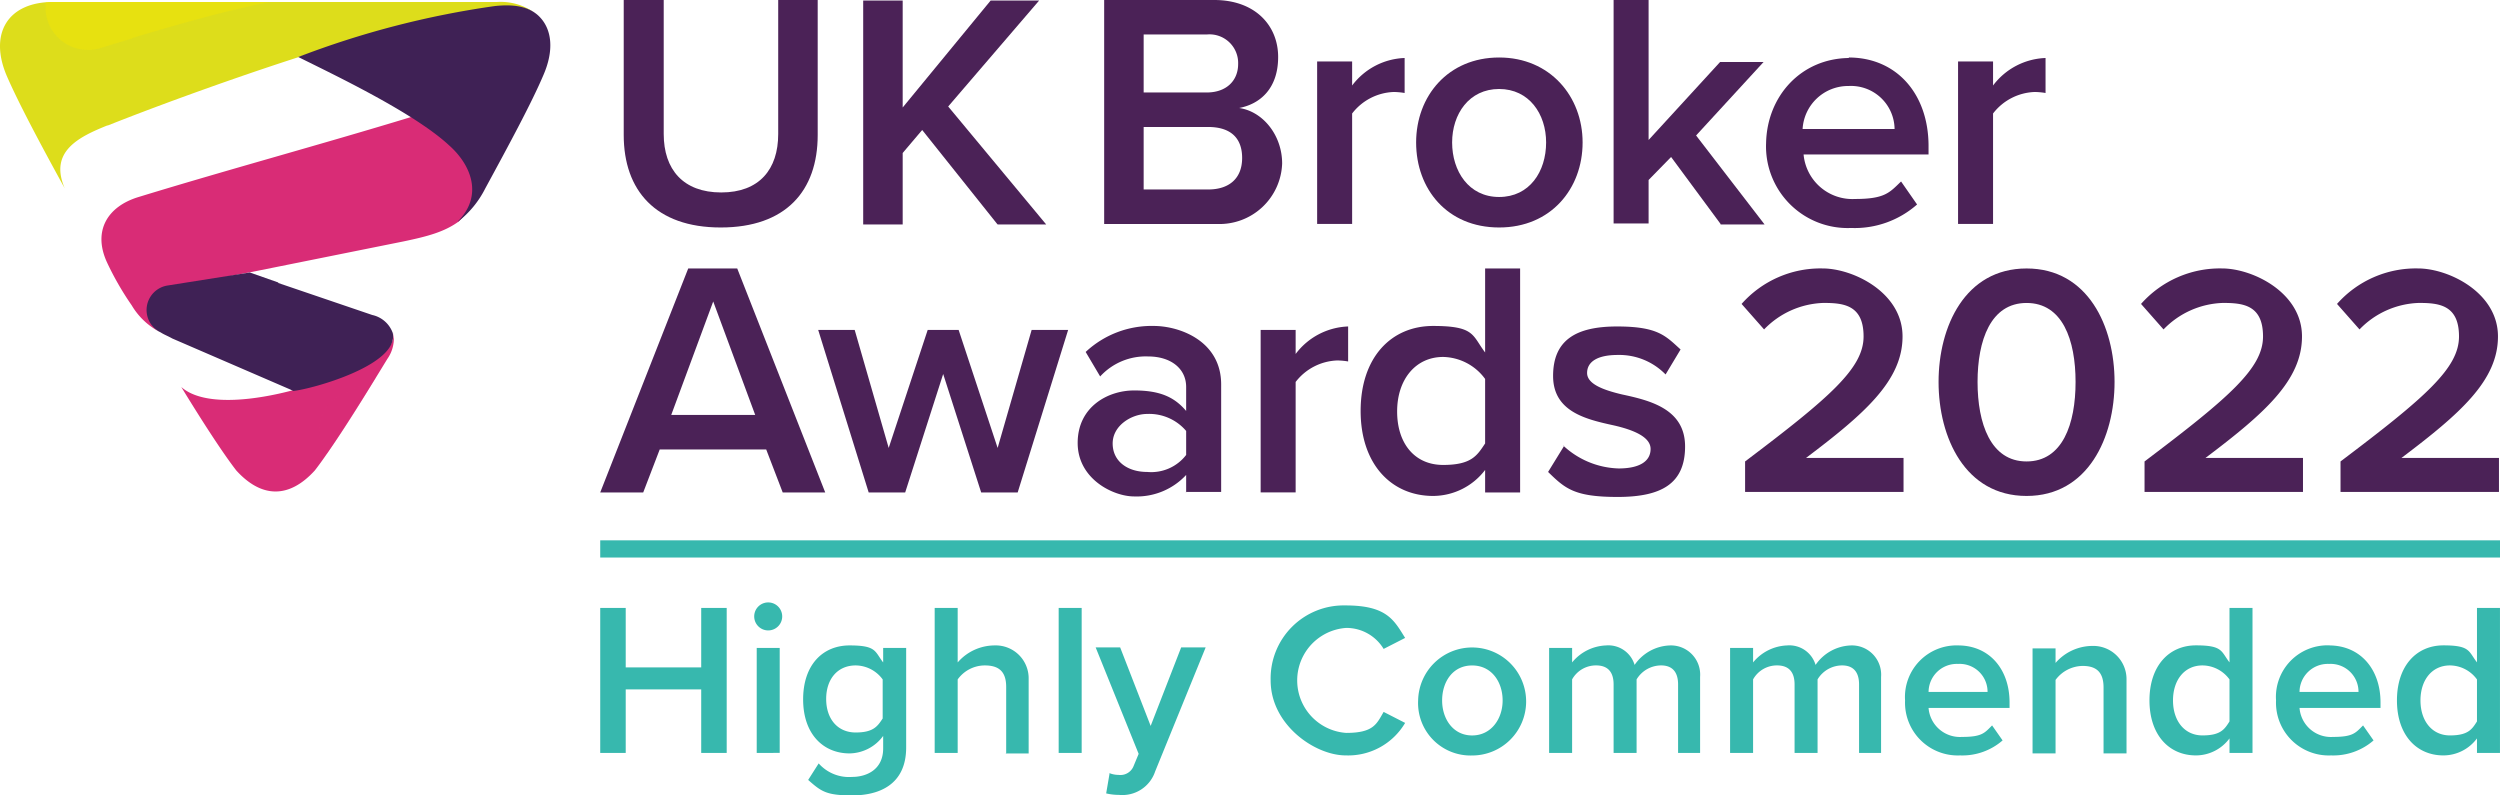
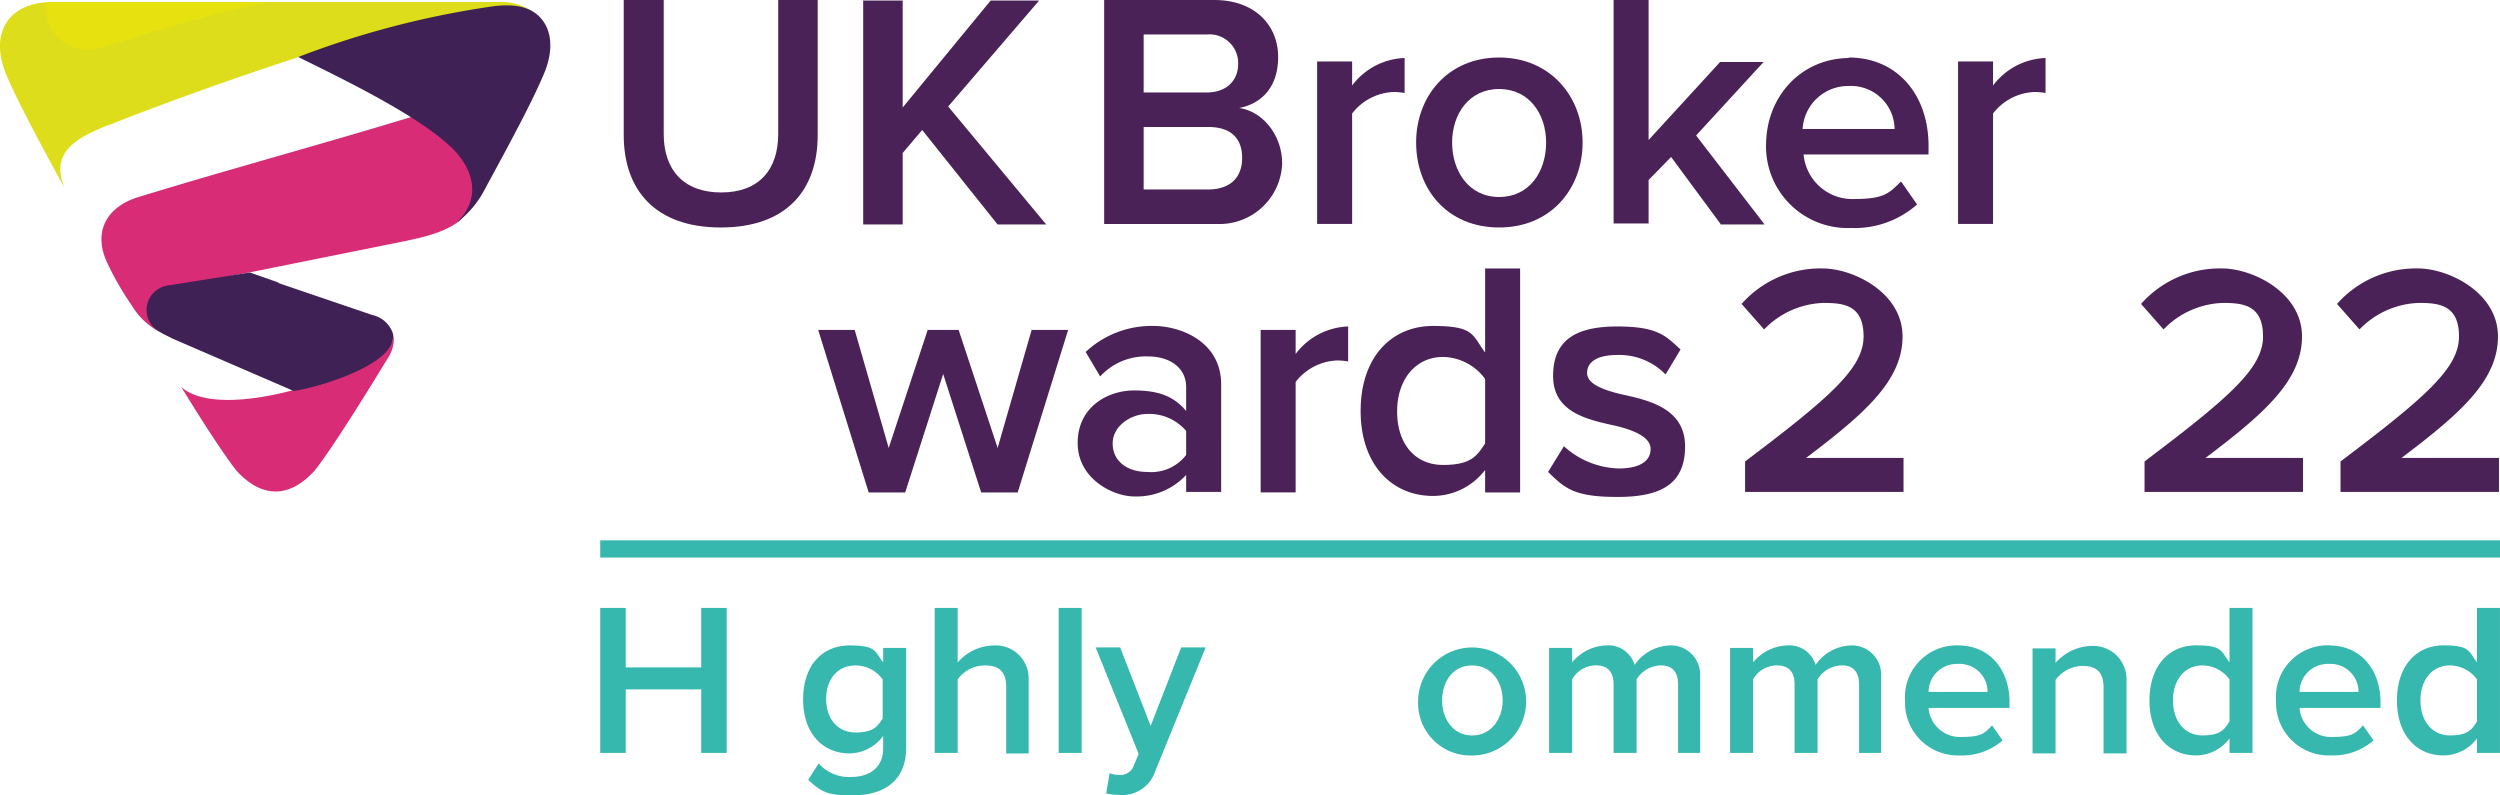
<svg xmlns="http://www.w3.org/2000/svg" xmlns:xlink="http://www.w3.org/1999/xlink" id="uk-broker-awards-2022" width="290.761" height="92.509" viewBox="0 0 290.761 92.509">
  <defs>
    <linearGradient id="linear-gradient" x1="0.054" y1="10.209" x2="0.979" y2="9.558" gradientUnits="objectBoundingBox">
      <stop offset="0" stop-color="#4ec1e6" />
      <stop offset="0.9" stop-color="#d92c76" />
    </linearGradient>
    <linearGradient id="linear-gradient-2" x1="0.882" y1="10.708" x2="-0.065" y2="11.528" gradientUnits="objectBoundingBox">
      <stop offset="0.2" stop-color="#dddd1b" />
      <stop offset="0.3" stop-color="#d6da21" />
      <stop offset="0.5" stop-color="#c4d534" />
      <stop offset="0.7" stop-color="#a6cc52" />
      <stop offset="0.9" stop-color="#87c274" />
    </linearGradient>
    <linearGradient id="linear-gradient-3" x1="0.736" y1="10.143" x2="0.464" y2="9.495" gradientUnits="objectBoundingBox">
      <stop offset="0" stop-color="#d22c6f" />
      <stop offset="1" stop-color="#3f2155" />
    </linearGradient>
    <linearGradient id="linear-gradient-4" x1="0.146" y1="13.47" x2="0.905" y2="12.94" gradientUnits="objectBoundingBox">
      <stop offset="0" stop-color="#f4e600" />
      <stop offset="0.9" stop-color="#d92c76" />
    </linearGradient>
    <linearGradient id="linear-gradient-5" x1="0.877" y1="17.924" x2="0.24" y2="17.333" xlink:href="#linear-gradient-3" />
    <linearGradient id="linear-gradient-6" x1="130.227" y1="398.738" x2="130.227" y2="411.499" xlink:href="#linear-gradient-4" />
    <linearGradient id="linear-gradient-7" x1="517.728" y1="250.662" x2="517.728" y2="248.629" xlink:href="#linear-gradient-4" />
  </defs>
  <g id="Layer_3" data-name="Layer 3" transform="translate(0)">
    <g id="Group_1099" data-name="Group 1099">
      <g id="Group_1097" data-name="Group 1097" transform="translate(69.809)">
        <path id="Path_5459" data-name="Path 5459" d="M124.758,170.5h4.593v15.583c0,4.128,2.268,6.8,6.687,6.8s6.629-2.675,6.629-6.8V170.5h4.593v15.7c0,6.512-3.721,10.757-11.28,10.757s-11.28-4.3-11.28-10.757V170.5h.058Z" transform="translate(-121.967 -170.5)" fill="#4b2257" />
        <path id="Path_5460" data-name="Path 5460" d="M188.183,196.591l-8.722-10.931-2.268,2.675v8.315H172.6V170.6h4.593v12.443L187.427,170.6h5.64l-10.582,12.327,11.4,13.722h-5.64Z" transform="translate(-142.016 -170.542)" fill="#4b2257" />
        <path id="Path_5461" data-name="Path 5461" d="M220.758,196.549V170.5H233.55c4.768,0,7.443,2.965,7.443,6.629s-2.093,5.466-4.535,5.931c2.791.407,5,3.2,5,6.454a7.29,7.29,0,0,1-7.559,7.036H220.758Zm4.593-15.292h7.326c2.326,0,3.663-1.4,3.663-3.314a3.331,3.331,0,0,0-3.663-3.431h-7.326Zm0,11.28h7.5c2.5,0,3.954-1.337,3.954-3.663s-1.337-3.605-3.954-3.605h-7.5v7.268Z" transform="translate(-162.148 -170.5)" fill="#4b2257" />
        <path id="Path_5462" data-name="Path 5462" d="M263.4,201.4v-18.9h4.07V185.3a7.994,7.994,0,0,1,6.105-3.2v4.07a8.013,8.013,0,0,0-1.279-.116,6.394,6.394,0,0,0-4.826,2.5V201.4Z" transform="translate(-180.02 -175.355)" fill="#4b2257" />
        <path id="Path_5463" data-name="Path 5463" d="M283.2,191.885c0-5.407,3.721-9.885,9.652-9.885s9.71,4.535,9.71,9.885-3.663,9.885-9.71,9.885S283.2,197.292,283.2,191.885Zm15.118,0c0-3.314-1.977-6.222-5.466-6.222s-5.466,2.907-5.466,6.222,1.919,6.338,5.466,6.338S298.318,195.257,298.318,191.885Z" transform="translate(-188.307 -175.313)" fill="#4b2257" />
        <path id="Path_5464" data-name="Path 5464" d="M335.143,196.549l-5.756-7.791-2.617,2.675v5.059H322.7V170.5h4.07v16.281l8.315-9.071h5.059l-7.85,8.547,7.966,10.35h-5.117Z" transform="translate(-204.84 -170.5)" fill="#4b2257" />
        <path id="Path_5465" data-name="Path 5465" d="M362.794,182c5.64,0,9.3,4.3,9.3,10.292v.988H357.561a5.7,5.7,0,0,0,5.989,5.175c3.489,0,4.012-.756,5.349-2.035l1.861,2.675a10.967,10.967,0,0,1-7.675,2.733,9.495,9.495,0,0,1-9.885-9.885c.116-5.466,4.07-9.827,9.652-9.885h0Zm-5.291,8.315h10.641a5.071,5.071,0,0,0-5.349-5,5.308,5.308,0,0,0-5.349,5h.058Z" transform="translate(-217.605 -175.313)" fill="#4b2257" />
        <path id="Path_5466" data-name="Path 5466" d="M391.6,201.4v-18.9h4.07V185.3a7.994,7.994,0,0,1,6.105-3.2v4.07a8.013,8.013,0,0,0-1.279-.116,6.394,6.394,0,0,0-4.826,2.5V201.4Z" transform="translate(-233.678 -175.355)" fill="#4b2257" />
-         <path id="Path_5467" data-name="Path 5467" d="M141.223,250.249l-1.919-5H126.919l-1.919,5h-5L130.234,224.2h5.7l10.234,26.049h-4.942Zm-8.082-22.211-4.884,13.2h9.768l-4.884-13.2Z" transform="translate(-120 -192.976)" fill="#4b2257" />
        <path id="Path_5468" data-name="Path 5468" d="M182.555,255.4l-4.419-13.78-4.419,13.78h-4.245L163.6,236.5h4.245l3.954,13.722,4.535-13.722h3.6l4.535,13.722,3.954-13.722h4.245L186.8,255.4h-4.245Z" transform="translate(-138.249 -198.124)" fill="#4b2257" />
        <path id="Path_5469" data-name="Path 5469" d="M228.117,255.062v-2.035a7.841,7.841,0,0,1-6.047,2.5c-2.442,0-6.57-2.035-6.57-6.222s3.489-6.105,6.57-6.105,4.71.814,6.047,2.384v-2.791c0-2.151-1.8-3.547-4.419-3.547a7.187,7.187,0,0,0-5.582,2.326l-1.686-2.849a11.213,11.213,0,0,1,7.908-3.024c3.024,0,7.85,1.744,7.85,6.8V255h-4.128Zm0-7.152a5.64,5.64,0,0,0-4.535-1.977c-1.8,0-4.012,1.337-4.012,3.431s1.744,3.314,4.012,3.314a5.119,5.119,0,0,0,4.535-1.977V247.91Z" transform="translate(-159.971 -197.789)" fill="#4b2257" />
        <path id="Path_5470" data-name="Path 5470" d="M252.1,255.1v-18.9h4.07V239a7.993,7.993,0,0,1,6.105-3.2v4.07a8.02,8.02,0,0,0-1.279-.116,6.394,6.394,0,0,0-4.826,2.5V255.1Z" transform="translate(-175.29 -197.831)" fill="#4b2257" />
        <path id="Path_5471" data-name="Path 5471" d="M286.578,250.249v-2.617a7.629,7.629,0,0,1-6.047,3.024c-4.826,0-8.431-3.663-8.431-9.885s3.547-9.885,8.431-9.885,4.535,1.1,6.047,3.082V224.2h4.07v26.049Zm0-13.2a6.2,6.2,0,0,0-4.884-2.558c-3.2,0-5.349,2.617-5.349,6.338s2.035,6.221,5.349,6.221,3.954-1.1,4.884-2.5v-7.559h0Z" transform="translate(-183.661 -192.976)" fill="#4b2257" />
        <path id="Path_5472" data-name="Path 5472" d="M311.344,249.639a9.834,9.834,0,0,0,6.454,2.675c2.5,0,3.721-.872,3.721-2.268s-1.977-2.21-4.245-2.733c-3.2-.7-7.094-1.57-7.094-5.756s2.675-5.756,7.443-5.756,5.64,1.1,7.384,2.675l-1.744,2.907a7.522,7.522,0,0,0-5.582-2.268c-2.384,0-3.547.814-3.547,2.093s1.861,1.977,4.07,2.5c3.256.7,7.326,1.686,7.326,6.047s-2.791,5.873-7.85,5.873-6.105-.988-8.082-2.907l1.861-3.024h0Z" transform="translate(-199.357 -197.831)" fill="#4b2257" />
      </g>
      <g id="Group_1098" data-name="Group 1098" transform="translate(0 0.233)">
        <path id="Path_5473" data-name="Path 5473" d="M37.424,211.983l17.909-3.605c2.791-.581,4.768-1.1,6.454-2.326,4.884-4.826-.291-9.536-5.524-12.152-10.292,3.14-21.456,6.163-31.689,9.3-3.663,1.1-5.349,3.954-3.721,7.559a34.288,34.288,0,0,0,2.907,5.059,8.163,8.163,0,0,0,3.256,3.082,2.763,2.763,0,0,1,1.221-5.117l9.129-1.8h.058Z" transform="translate(-8.433 -180.527)" fill-rule="evenodd" fill="url(#linear-gradient)" />
        <path id="Path_5474" data-name="Path 5474" d="M12.476,185.262c8.9-3.547,33.143-12.385,45.121-13.78,1.744-.174,3.721-.174,5.059,1.1a6.782,6.782,0,0,0-4.884-1.686H6.138c-5.349,0-7.5,3.721-5.408,8.605,1.337,3.082,3.838,7.791,6.745,13.083-1.861-4.3,1.628-5.989,4.942-7.326h0Z" transform="translate(0.06 -170.9)" fill-rule="evenodd" fill="url(#linear-gradient-2)" />
        <path id="Path_5475" data-name="Path 5475" d="M78.206,196.709a11.36,11.36,0,0,0,3.14-3.838c2.907-5.349,5.408-10,6.745-13.141,1.279-2.907,1.047-5.408-.523-6.919-1.337-1.279-3.314-1.337-5.059-1.163A104.237,104.237,0,0,0,59.6,177.579c4.07,2.035,13.432,6.454,17.56,10.292,2.675,2.384,3.9,5.931.988,8.838h0Z" transform="translate(-24.911 -171.183)" fill-rule="evenodd" fill="url(#linear-gradient-3)" />
        <path id="Path_5476" data-name="Path 5476" d="M59.4,239.4c-4.942,3.431-18.9,7.733-23.2,3.9,2.733,4.477,5,7.908,6.4,9.71,2.965,3.256,6.163,3.256,9.129,0,1.686-2.151,4.826-7.036,8.431-12.966a4.144,4.144,0,0,0,.7-3.14c.174,1.221-.64,1.919-1.4,2.558h0Z" transform="translate(-15.117 -198.524)" fill-rule="evenodd" fill="url(#linear-gradient-4)" />
        <path id="Path_5477" data-name="Path 5477" d="M44.579,226.163,41.265,225l-9.536,1.512a2.887,2.887,0,0,0-.814,5.466c.349.233.814.407,1.337.7l13.722,5.931.349.174c2.21-.233,12.327-3.024,11.571-6.745a3.271,3.271,0,0,0-2.384-2.093l-10.931-3.721h0Z" transform="translate(-12.215 -193.543)" fill-rule="evenodd" fill="url(#linear-gradient-5)" />
        <path id="Path_5478" data-name="Path 5478" d="M19.135,175.086c3.721-1.1,7.5-2.21,11.28-3.14,1.57-.349,3.14-.756,4.71-1.047H9.076a4.954,4.954,0,0,0,6.4,5.349c1.337-.407,2.617-.814,3.663-1.1h0Z" transform="translate(-3.75 -170.9)" fill-rule="evenodd" opacity="0.4" fill="url(#linear-gradient-6)" style="isolation: isolate" />
-         <path id="Path_5479" data-name="Path 5479" d="M70.359,246a29.467,29.467,0,0,1-3.838,1.919,4.543,4.543,0,0,0-1.861,6.861h.058c1.512-2.093,3.489-5.175,5.64-8.78Z" transform="translate(-26.657 -202.333)" fill-rule="evenodd" opacity="0.4" fill="url(#linear-gradient-7)" style="isolation: isolate" />
+         <path id="Path_5479" data-name="Path 5479" d="M70.359,246a29.467,29.467,0,0,1-3.838,1.919,4.543,4.543,0,0,0-1.861,6.861h.058Z" transform="translate(-26.657 -202.333)" fill-rule="evenodd" opacity="0.4" fill="url(#linear-gradient-7)" style="isolation: isolate" />
      </g>
    </g>
  </g>
  <g id="Group_1100" data-name="Group 1100" transform="translate(69.809 70.065)">
    <path id="Path_5480" data-name="Path 5480" d="M131.745,308.962v-7.384h-8.78v7.384H120V292.1h2.965v6.919h8.78V292.1h2.965v16.862Z" transform="translate(-120 -291.46)" fill="#37b8ae" />
-     <path id="Path_5481" data-name="Path 5481" d="M150.8,292.628A1.625,1.625,0,0,1,152.428,291a1.628,1.628,0,1,1-1.628,1.628Zm.291,15.874v-12.21h2.675V308.5Z" transform="translate(-132.891 -291)" fill="#37b8ae" />
    <path id="Path_5482" data-name="Path 5482" d="M162.4,313.322a4.707,4.707,0,0,0,3.9,1.57c1.628,0,3.6-.814,3.6-3.314v-1.454a4.93,4.93,0,0,1-3.9,2.035c-3.082,0-5.408-2.268-5.408-6.28s2.268-6.28,5.408-6.28,2.907.7,3.9,1.977v-1.686h2.675v11.571c0,4.419-3.256,5.582-6.28,5.582s-3.605-.465-5.117-1.8Zm7.443-9.768a3.929,3.929,0,0,0-3.14-1.628c-2.093,0-3.431,1.57-3.431,3.9s1.337,3.9,3.431,3.9,2.558-.756,3.14-1.628v-4.535Z" transform="translate(-136.993 -294.599)" fill="#37b8ae" />
    <path id="Path_5483" data-name="Path 5483" d="M195.215,308.962v-7.675c0-1.919-.988-2.5-2.5-2.5a3.9,3.9,0,0,0-3.14,1.628v8.547H186.9V292.1h2.675v6.338a5.709,5.709,0,0,1,4.3-1.977,3.827,3.827,0,0,1,3.954,3.9v8.664h-2.675Z" transform="translate(-148.001 -291.46)" fill="#37b8ae" />
    <path id="Path_5484" data-name="Path 5484" d="M211.7,308.962V292.1h2.675v16.862Z" transform="translate(-158.381 -291.46)" fill="#37b8ae" />
    <path id="Path_5485" data-name="Path 5485" d="M220.786,314.653a2.954,2.954,0,0,0,.988.174,1.647,1.647,0,0,0,1.744-1.047l.581-1.4L219.1,300h2.849l3.547,9.129L229.043,300h2.849l-5.873,14.42a4.015,4.015,0,0,1-4.186,2.733,6.705,6.705,0,0,1-1.512-.174l.407-2.384Z" transform="translate(-161.478 -294.767)" fill="#37b8ae" />
-     <path id="Path_5486" data-name="Path 5486" d="M254.1,300.322a8.5,8.5,0,0,1,8.722-8.722c4.826,0,5.64,1.744,6.919,3.779l-2.5,1.279a5.06,5.06,0,0,0-4.361-2.442,6.12,6.12,0,0,0,0,12.21c3.2,0,3.547-1.047,4.361-2.442l2.5,1.279a7.693,7.693,0,0,1-6.919,3.779C259.275,309.044,254.1,305.5,254.1,300.322Z" transform="translate(-176.127 -291.251)" fill="#37b8ae" />
    <path id="Path_5487" data-name="Path 5487" d="M283.6,306a6.281,6.281,0,1,1,6.28,6.4A6.1,6.1,0,0,1,283.6,306Zm9.827,0c0-2.151-1.279-4.07-3.547-4.07s-3.489,1.919-3.489,4.07,1.279,4.07,3.489,4.07S293.427,308.147,293.427,306Z" transform="translate(-188.474 -294.599)" fill="#37b8ae" />
    <path id="Path_5488" data-name="Path 5488" d="M324.8,312.1v-7.966c0-1.337-.581-2.21-1.977-2.21a3.346,3.346,0,0,0-2.849,1.628V312.1H317.3v-7.966c0-1.337-.581-2.21-2.035-2.21a3.168,3.168,0,0,0-2.791,1.628V312.1H309.8V299.891h2.675v1.686a5.364,5.364,0,0,1,3.954-1.977,3.184,3.184,0,0,1,3.314,2.268,5.19,5.19,0,0,1,4.128-2.268,3.4,3.4,0,0,1,3.489,3.663V312.1H324.8Z" transform="translate(-199.44 -294.599)" fill="#37b8ae" />
    <path id="Path_5489" data-name="Path 5489" d="M361,312.1v-7.966c0-1.337-.581-2.21-1.977-2.21a3.346,3.346,0,0,0-2.849,1.628V312.1H353.5v-7.966c0-1.337-.581-2.21-2.035-2.21a3.168,3.168,0,0,0-2.791,1.628V312.1H346V299.891h2.675v1.686a5.364,5.364,0,0,1,3.954-1.977,3.184,3.184,0,0,1,3.314,2.268,5.19,5.19,0,0,1,4.128-2.268,3.4,3.4,0,0,1,3.489,3.663V312.1H361Z" transform="translate(-214.592 -294.599)" fill="#37b8ae" />
    <path id="Path_5490" data-name="Path 5490" d="M387.163,299.6c3.663,0,5.989,2.791,5.989,6.629v.64h-9.42a3.664,3.664,0,0,0,3.9,3.372c2.326,0,2.617-.465,3.489-1.337l1.221,1.744a7.13,7.13,0,0,1-4.942,1.744A6.136,6.136,0,0,1,381,306a6,6,0,0,1,6.222-6.4Zm-3.43,5.407h6.861a3.247,3.247,0,0,0-3.431-3.256A3.286,3.286,0,0,0,383.733,305.007Z" transform="translate(-229.241 -294.599)" fill="#37b8ae" />
    <path id="Path_5491" data-name="Path 5491" d="M414.757,312.143v-7.617c0-1.919-.988-2.5-2.442-2.5a3.987,3.987,0,0,0-3.14,1.628V312.2H406.5V299.991h2.675v1.686a5.709,5.709,0,0,1,4.3-1.977,3.864,3.864,0,0,1,3.954,3.9V312.2h-2.675Z" transform="translate(-239.914 -294.641)" fill="#37b8ae" />
    <path id="Path_5492" data-name="Path 5492" d="M439.2,308.962v-1.686a4.874,4.874,0,0,1-3.9,1.977c-3.14,0-5.408-2.384-5.408-6.4s2.268-6.4,5.408-6.4,2.907.7,3.9,1.977V292.1h2.675v16.862Zm0-8.547a3.929,3.929,0,0,0-3.14-1.628c-2.093,0-3.431,1.686-3.431,4.07s1.337,4.07,3.431,4.07,2.558-.7,3.14-1.628v-4.884Z" transform="translate(-249.708 -291.46)" fill="#37b8ae" />
    <path id="Path_5493" data-name="Path 5493" d="M461.363,299.6c3.663,0,5.989,2.791,5.989,6.629v.64h-9.419a3.664,3.664,0,0,0,3.9,3.372c2.326,0,2.617-.465,3.489-1.337l1.221,1.744a7.13,7.13,0,0,1-4.942,1.744,6.136,6.136,0,0,1-6.4-6.4,6,6,0,0,1,6.221-6.4Zm-3.431,5.407h6.861a3.246,3.246,0,0,0-3.431-3.256A3.286,3.286,0,0,0,457.933,305.007Z" transform="translate(-260.297 -294.599)" fill="#37b8ae" />
    <path id="Path_5494" data-name="Path 5494" d="M488.7,308.962v-1.686a4.874,4.874,0,0,1-3.9,1.977c-3.14,0-5.407-2.384-5.407-6.4s2.268-6.4,5.407-6.4,2.907.7,3.9,1.977V292.1h2.675v16.862Zm0-8.547a3.929,3.929,0,0,0-3.14-1.628c-2.093,0-3.431,1.686-3.431,4.07s1.337,4.07,3.431,4.07,2.558-.7,3.14-1.628v-4.884Z" transform="translate(-270.426 -291.46)" fill="#37b8ae" />
  </g>
  <g id="Group_1101" data-name="Group 1101" transform="translate(202.555 31.224)">
    <path id="Path_5495" data-name="Path 5495" d="M348.707,250.191v-3.547c9.943-7.5,13.78-10.873,13.78-14.536s-2.326-3.9-4.652-3.9a10.012,10.012,0,0,0-6.919,3.082l-2.617-2.965a12.253,12.253,0,0,1,9.42-4.128c3.547,0,9.3,2.791,9.3,7.908s-4.361,8.954-11.222,14.129h11.338v3.954H348.707Z" transform="translate(-348.3 -224.2)" fill="#4b2257" />
-     <path id="Path_5496" data-name="Path 5496" d="M397.934,224.2c7.152,0,10.234,6.745,10.234,13.2s-3.082,13.257-10.234,13.257S387.7,243.853,387.7,237.4,390.782,224.2,397.934,224.2Zm0,4.012c-4.187,0-5.7,4.361-5.7,9.187s1.512,9.245,5.7,9.245,5.7-4.361,5.7-9.245S402.12,228.212,397.934,228.212Z" transform="translate(-364.791 -224.2)" fill="#4b2257" />
    <path id="Path_5497" data-name="Path 5497" d="M428.607,250.191v-3.547c9.943-7.5,13.78-10.873,13.78-14.536s-2.326-3.9-4.652-3.9a10.012,10.012,0,0,0-6.919,3.082l-2.617-2.965a12.253,12.253,0,0,1,9.42-4.128c3.547,0,9.3,2.791,9.3,7.908s-4.361,8.954-11.222,14.129h11.338v3.954H428.607Z" transform="translate(-381.742 -224.2)" fill="#4b2257" />
    <path id="Path_5498" data-name="Path 5498" d="M467.807,250.191v-3.547c9.943-7.5,13.78-10.873,13.78-14.536s-2.326-3.9-4.652-3.9a10.012,10.012,0,0,0-6.919,3.082l-2.617-2.965a12.253,12.253,0,0,1,9.42-4.128c3.547,0,9.3,2.791,9.3,7.908s-4.361,8.954-11.222,14.129h11.338v3.954H467.807Z" transform="translate(-398.149 -224.2)" fill="#4b2257" />
  </g>
  <line id="Line_121" data-name="Line 121" x2="220.952" transform="translate(69.809 63.843)" fill="none" stroke="#37b8ae" stroke-miterlimit="10" stroke-width="2" />
</svg>